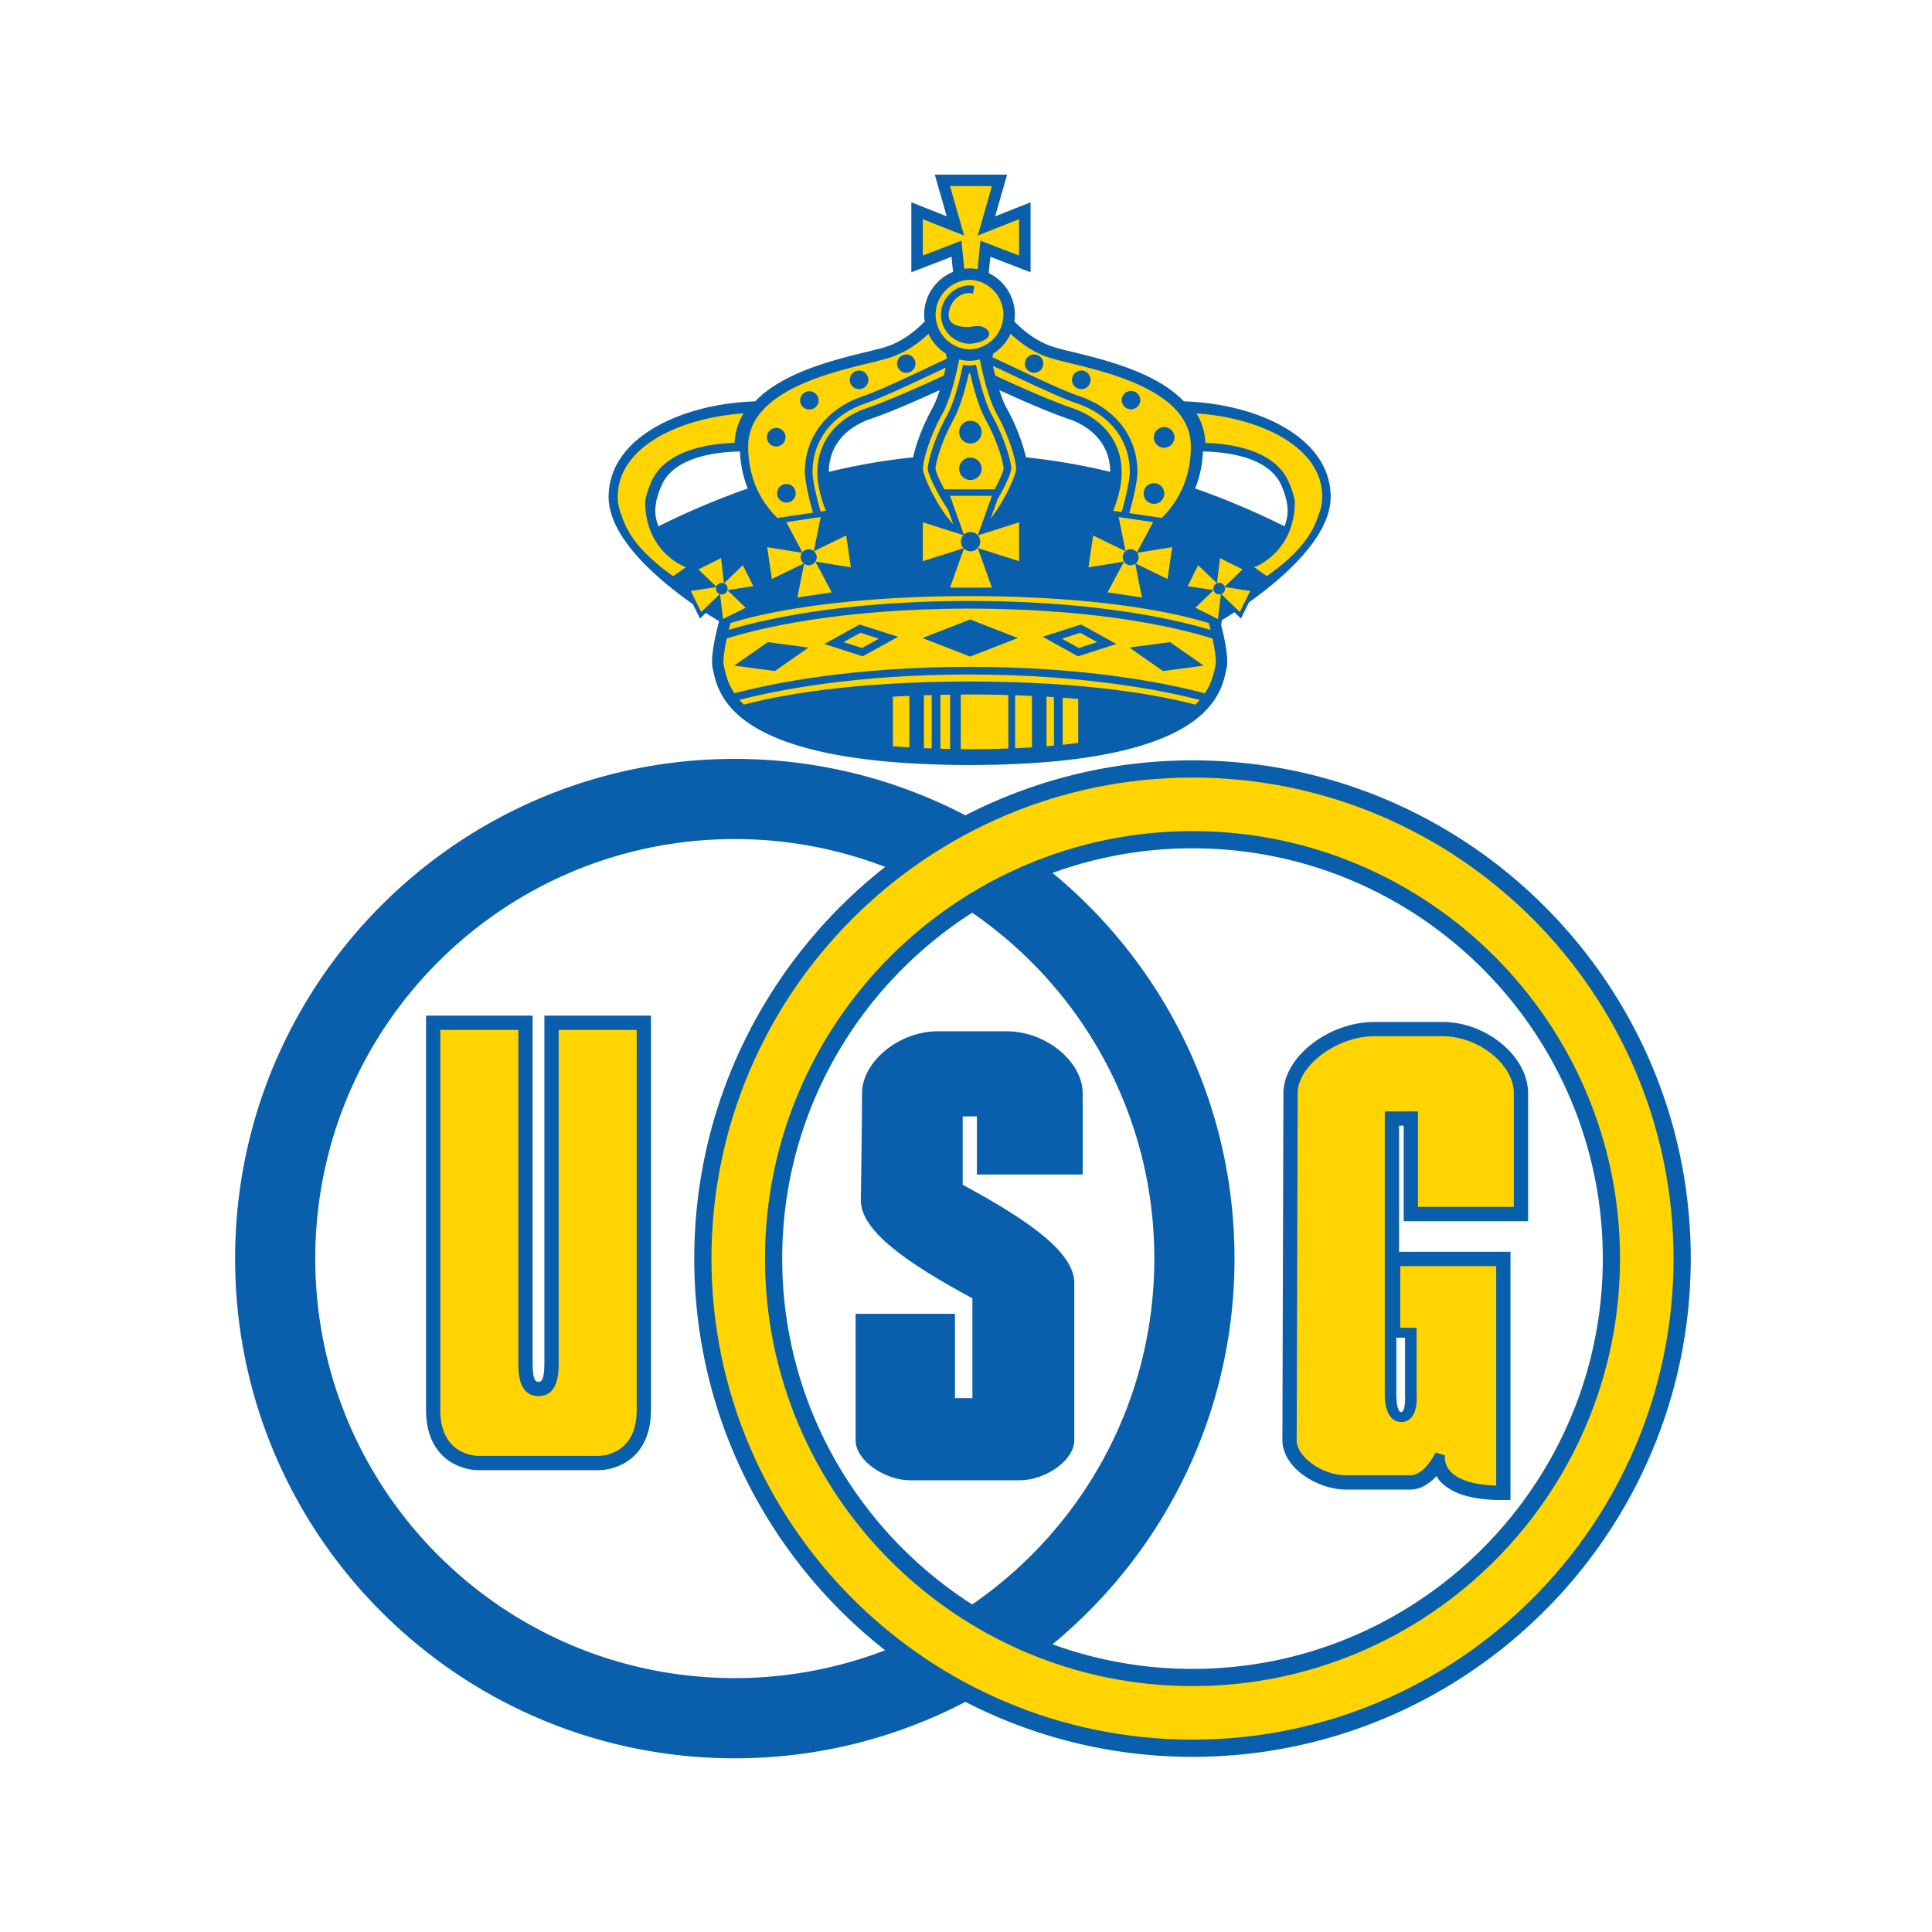
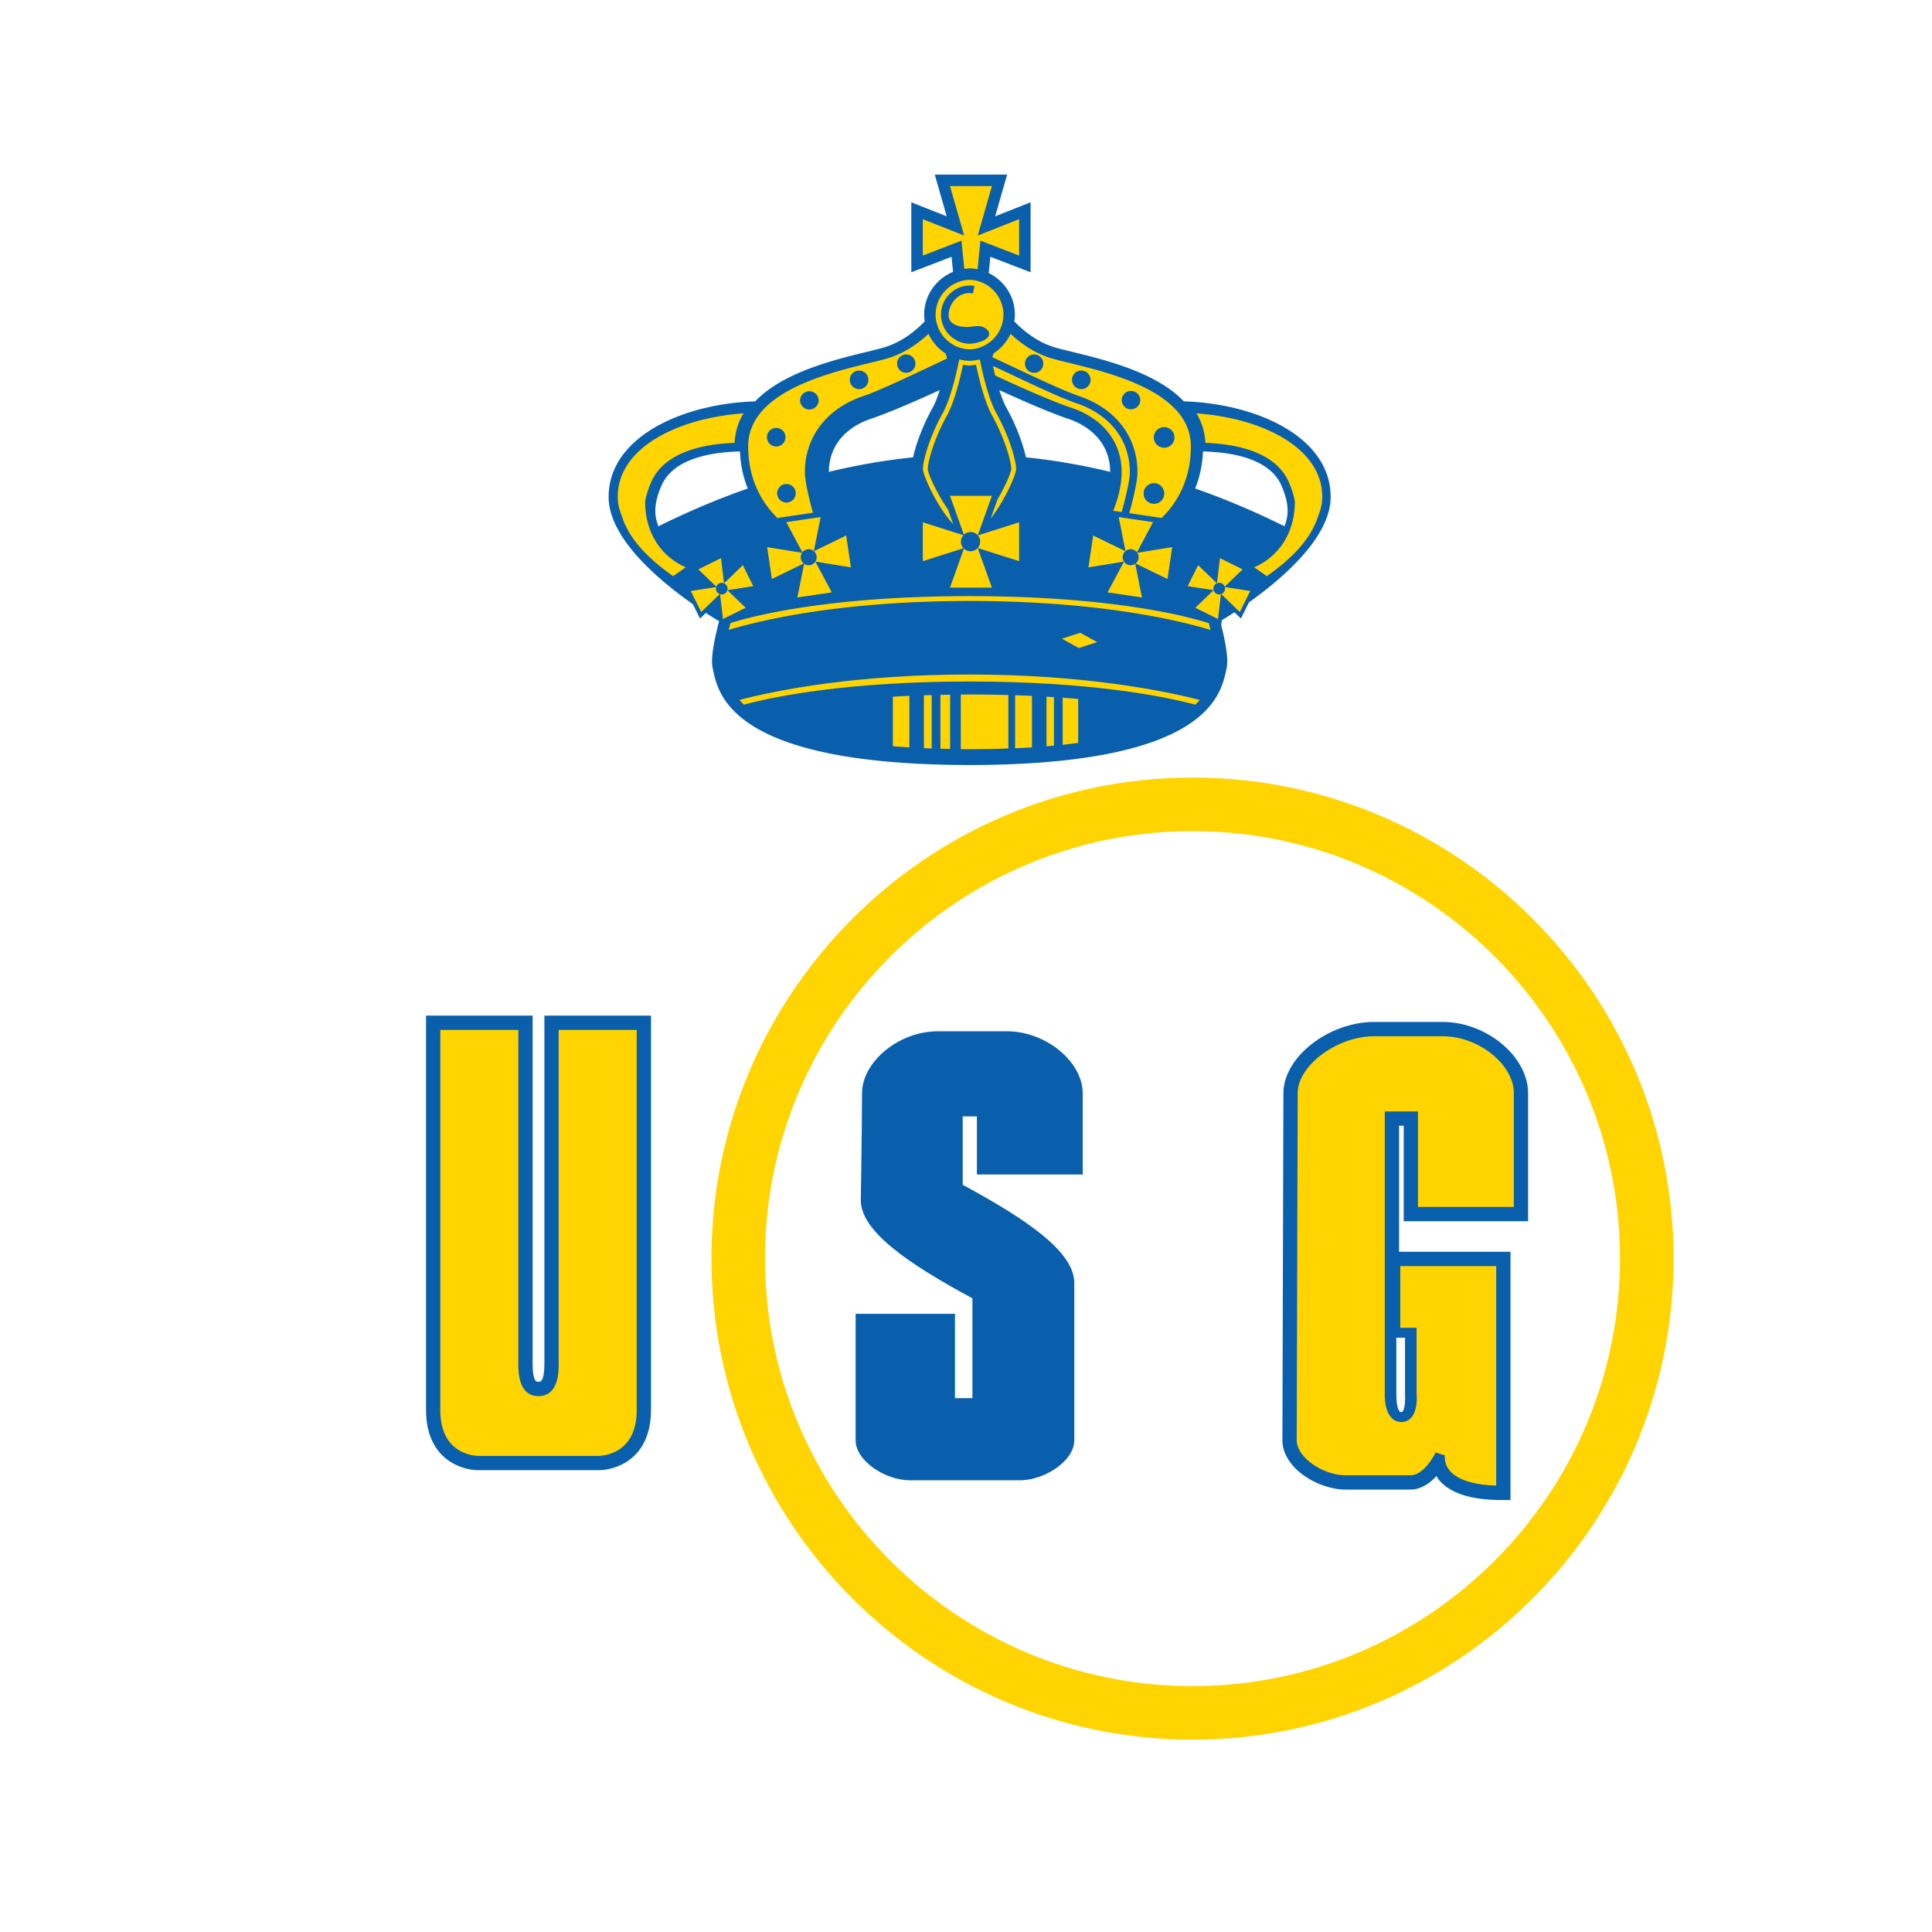
<svg xmlns="http://www.w3.org/2000/svg" viewBox="0 0 400 400">
  <g fill="none" fill-rule="evenodd">
-     <path fill="#0A5FAD" d="M246.897 157.423a102.472 102.472 0 0 0-47.016 11.383c-14.289-7.45-30.52-11.685-47.75-11.685-57.135 0-103.457 46.321-103.457 103.457 0 57.14 46.322 103.461 103.458 103.461 17.23 0 33.46-4.236 47.749-11.684a102.494 102.494 0 0 0 47.016 11.383c56.88 0 103.157-46.279 103.157-103.16 0-56.88-46.277-103.155-103.157-103.155Zm-94.765 190.01c-47.97 0-86.858-38.887-86.858-86.855 0-47.97 38.888-86.858 86.858-86.858a86.598 86.598 0 0 1 31.119 5.766c-24.033 18.902-39.514 48.213-39.514 81.092 0 32.875 15.477 62.188 39.51 81.092a86.616 86.616 0 0 1-31.115 5.764Zm86.856-86.855c0 29.72-14.94 55.946-37.709 71.603-23.623-15.102-39.331-41.545-39.331-71.603 0-30.06 15.71-56.502 39.335-71.604 22.768 15.66 37.705 41.884 37.705 71.604Zm7.91 84.949a84.514 84.514 0 0 1-28.98-5.097c23.008-18.976 37.674-47.701 37.674-79.852 0-32.15-14.666-60.872-37.674-79.85a84.562 84.562 0 0 1 28.98-5.094c46.839 0 84.945 38.104 84.945 84.944s-38.106 84.949-84.946 84.949Z" />
    <path fill="#FFD400" d="M246.897 349.09c-48.806 0-88.512-39.708-88.512-88.512s39.706-88.507 88.512-88.507c48.802 0 88.509 39.703 88.509 88.507s-39.707 88.512-88.509 88.512Zm99.594-88.512c0-54.917-44.677-99.592-99.594-99.592-54.919 0-99.597 44.675-99.597 99.592s44.678 99.597 99.597 99.597c54.917 0 99.594-44.68 99.594-99.597Z" />
    <path fill="#0A5FAD" d="M134.78 210.277h-22.07v72.026c0 3.787-.823 3.787-1.219 3.787-.396 0-1.218 0-1.218-3.787v-72.026H88.205v81.653c0 9.833 6.886 12.459 10.952 12.459h24.669c4.07 0 10.954-2.626 10.954-12.46v-81.652ZM197.715 289.467h3.612v-20.66c-13.357-7.211-23.103-13.892-23.103-20.303 0 0 .25-15.76.25-22.17 0-6.41 7.48-12.823 15.76-12.823h10.417-6.67 10.417c8.28 0 15.763 6.412 15.763 12.823v16.83h-21.907v-12.023h-2.938V245.3c13.357 7.212 23.103 13.892 23.103 20.303v32.59c0 4.274-6.145 8.28-11.22 8.28h-22.834c-5.076 0-11.22-4.006-11.22-8.28v-26.179h20.57v17.454ZM316.38 252.84v-26.506c0-7.581-8.598-14.751-17.69-14.751h-14.165c-9.494 0-18.81 7.306-18.81 14.751l-.207 71.854c0 5.66 7.192 10.214 13.148 10.214h13.354c1.916 0 3.756-.997 5.407-2.799l.43.72c2.302 2.815 6.663 4.242 12.954 4.242h1.93V259.17h-23.066v-26.1h.952v19.77h25.763Zm-25.486 24.123v11.556c.08 1.176-.004 2.98-.428 3.62-.101.153-.207.215-.364.215-.17 0-.295-.072-.414-.244-.473-.673-.61-2.441-.59-3.437l.003-.01v-11.7h1.793Z" />
    <path fill="#FFD400" d="M300.169 304.49c-1.282-1.531-1.015-3.1-1.003-3.167l-1.95-.615c-.598 1.316-2.694 4.736-5.206 4.736h-13.354c-4.858 0-10.19-3.796-10.19-7.252l.207-71.856c0-5.735 8.148-11.795 15.852-11.795h14.164c7.437 0 14.733 5.841 14.733 11.793v23.548h-19.847V230.11h-6.87v58.464c-.012.309-.094 3.42 1.381 4.96a2.79 2.79 0 0 0 2.054.878c.8 0 1.5-.308 2.03-.894 1.42-1.568 1.148-4.746 1.118-5v-13.616h-3.372V262.13h19.855v45.444c-5.87-.172-8.483-1.74-9.602-3.083ZM123.826 301.43h-24.67c-.818 0-7.996-.266-7.996-9.5v-78.695h16.158v69.068c0 1.67 0 6.747 4.173 6.747 4.177 0 4.177-5.077 4.177-6.747v-69.068h16.155v78.695c0 9.234-7.177 9.5-7.997 9.5Z" />
    <path fill="#0A5FAD" d="M275.5 102.884c0-12.438-15.38-19.34-30.397-19.788-5.668-5.99-16.336-8.596-22.966-10.212-1.583-.388-2.952-.722-3.933-1.024-3.566-1.097-6.4-3.46-8.197-5.319.069-.46.116-.929.116-1.405 0-3.756-2.222-7.039-5.416-8.602l.333-3.37 6.715 2.585 1.614.622V41.882l-1.625.644-5.703 2.257 2.038-7.112.433-1.516h-14.977l.434 1.516 2.037 7.112-5.701-2.257-1.623-.644v14.489l1.614-.622 6.712-2.583.309 3.12c-3.505 1.445-5.978 4.885-5.978 8.85 0 .476.045.944.117 1.405-1.8 1.86-4.634 4.222-8.2 5.32-.982.3-2.349.635-3.935 1.023-6.63 1.616-17.298 4.223-22.964 10.216-15.002.459-30.347 7.36-30.347 19.784 0 8.544 10.431 17.29 17.455 22.21l1.473 2.97s.529-.512 1.202-1.16a86.118 86.118 0 0 0 2.743 1.712c-.579 2.152-1.858 7.352-1.345 9.658l.091.43c1.143 5.368 4.172 19.616 53.125 19.688 48.953-.072 51.981-14.32 53.125-19.688l.092-.43c.46-2.066-.517-6.44-1.143-8.878l.014.005.117-.985a82.14 82.14 0 0 0 2.619-1.651c.745.717 1.346 1.299 1.346 1.299l1.665-3.355c7.003-4.98 16.91-13.496 16.91-21.825Zm-139.825 2.906c0-1.596.431-3.305 1.295-5.284 2.554-5.843 11.033-6.928 16.23-7.031.117 2.74.66 5.307 1.619 7.662a159.694 159.694 0 0 0-18.494 7.829c-.403-1.038-.65-2.079-.65-3.176Zm57.38-21.311c-2.005 3.612-3.413 7.476-4.012 10.21-6.108.62-11.95 1.681-17.435 3.002.014-1.573.305-3.035.885-4.372 1.769-4.077 5.658-5.89 7.819-6.613 3.987-1.33 10.142-4.057 14.246-5.94-.452 1.42-.953 2.724-1.503 3.713Zm19.364 10.21c-.603-2.732-2.007-6.596-4.014-10.21-.548-.989-1.05-2.293-1.503-3.712 4.104 1.882 10.261 4.61 14.248 5.94 2.16.721 6.048 2.535 7.818 6.612.58 1.337.871 2.799.885 4.37-5.485-1.319-11.327-2.38-17.434-3Zm53.52 14.277a159.694 159.694 0 0 0-18.493-7.829c.957-2.355 1.502-4.923 1.616-7.662 5.2.103 13.677 1.188 16.232 7.031.864 1.979 1.292 3.688 1.292 5.284 0 1.097-.247 2.138-.647 3.176Z" />
    <path fill="#FFD400" d="m204.672 47.881-2.243.887.666-2.318 2.266-7.919h-8.673l2.266 7.919.664 2.318-2.243-.887-6.318-2.502v7.532l6.554-2.523 1.453-.56.154 1.552.424 4.278a9.69 9.69 0 0 1 1.113-.095 9.386 9.386 0 0 1 1.643.19l.432-4.373.155-1.551 1.454.559 6.555 2.523v-7.534l-6.322 2.504ZM200.755 72.33c-3.882-.08-7.042-3.309-7.042-7.194 0-3.888 3.16-7.114 7.042-7.196 3.833.082 6.993 3.308 6.993 7.196 0 3.885-3.16 7.113-6.993 7.194ZM200.73 124.42c26.719.016 43.228 3.982 49.904 6.003-.121-.493-.244-.97-.363-1.404-4.34-1.385-19.934-5.584-49.54-5.601-29.494.017-45.082 4.183-49.49 5.585-.119.435-.241.913-.364 1.406 6.683-2.016 23.199-5.973 49.854-5.989ZM188.275 144.066c-1.163.053-2.306.11-3.416.176V154.5c1.112.09 2.254.17 3.416.243v-10.677ZM192.897 143.91c-.531.016-1.085.025-1.61.043v10.944c.525.023 1.079.035 1.61.056V143.91ZM196.714 143.83c-.675.01-1.35.02-2.01.035v11.15c.66.02 1.335.031 2.01.047V143.83ZM208.766 143.903c-2.534-.071-5.18-.113-7.97-.113-.638 0-1.253.007-1.874.012V155.1c.631.005 1.253.015 1.902.017 2.769-.005 5.406-.058 7.942-.15v-11.065ZM213.656 144.079a250.006 250.006 0 0 0-3.484-.137v10.973c1.188-.05 2.35-.114 3.484-.184v-10.652ZM218.208 144.338c-.514-.033-1.012-.068-1.538-.1v10.27c.526-.044 1.024-.096 1.538-.145v-10.025ZM220.016 144.456v9.737c1.1-.116 2.173-.244 3.213-.384v-9.1c-1.04-.089-2.11-.175-3.213-.253ZM249.568 91.689c-.119-2.303-.776-4.33-1.861-6.104 11.844.816 23.406 5.722 25.66 14.229.259.976.395 2 .395 3.07 0 1.338-.329 2.7-.888 4.056-1.216 3.83-4.215 7.858-10.586 12.345l-2.639-1.849s8.36-2.881 8.439-13.575c-.214-1.28-.631-2.624-1.266-4.073-2.846-6.511-11.577-7.908-17.254-8.1ZM152.086 91.689c.118-2.303.773-4.33 1.862-6.104-11.844.816-23.406 5.722-25.662 14.229-.257.976-.394 2-.394 3.07 0 1.338.33 2.7.888 4.056 1.217 3.83 4.215 7.858 10.586 12.345l2.638-1.849s-8.358-2.881-8.437-13.575c.214-1.28.63-2.624 1.265-4.073 2.846-6.511 11.578-7.908 17.254-8.1ZM175.681 114.166l-.485-3.3-6.7 3.266.32-1.605 1.094-5.477-7.12 1.048 3.4 6.374-7.358-1.193.973 6.6 6.7-3.267-1.415 7.084 7.12-1.051-3.399-6.373 7.357 1.194s-.273-1.86-.487-3.3ZM225.842 114.166l.485-3.3 6.7 3.266-.32-1.605-1.094-5.477 7.119 1.048-3.398 6.374 7.357-1.193-.973 6.6-6.7-3.267 1.415 7.084-7.12-1.051 3.399-6.373-7.357 1.194s.273-1.86.487-3.3ZM154.878 119.187c-.468-.95-1.076-2.175-1.076-2.175l-3.905 3.764-.14-1.183-.471-4.036-4.696 2.326 3.788 3.647-5.361.829 2.157 4.35 3.901-3.768.614 5.22 4.693-2.327-3.785-3.647 5.362-.827-1.08-2.173ZM246.983 119.187c.468-.95 1.076-2.175 1.076-2.175l3.905 3.764.14-1.183.472-4.036 4.695 2.326-3.788 3.647 5.362.829-2.158 4.35-3.901-3.768-.614 5.22-4.693-2.327 3.786-3.647-5.363-.827s.608-1.225 1.081-2.173ZM231.147 92.374c1.644 3.786 1.391 8.29-.673 13.38l1.302.19.445.067c.857-2.944 1.695-6.637 1.695-8.246 0-2.06-.391-4.008-1.167-5.79-2.291-5.28-7.153-7.575-9.85-8.474-3.757-1.253-12.468-5.477-17.319-7.743.146.655.3 1.32.47 1.996 3.805 1.769 11.36 5.202 15.85 6.699 2.536.844 7.11 2.998 9.247 7.921Z" />
    <path fill="#FFD400" d="M234.203 91.344c.86 1.982 1.295 4.143 1.295 6.421 0 1.721-.825 5.431-1.7 8.477l6.665.984-.064.12c2.935-2.832 6.156-7.606 6.156-14.95 0-11.114-16.25-15.076-24.98-17.206-1.62-.396-3.02-.736-4.07-1.058-3.484-1.075-6.287-3.143-8.274-5.015a9.693 9.693 0 0 1-3.556 4.065l-.216.774c4.597 2.126 14.042 6.74 17.941 8.043 2.946.983 8.266 3.502 10.803 9.345ZM195.789 73.192a9.715 9.715 0 0 1-3.56-4.073c-1.987 1.87-4.788 3.94-8.274 5.013-1.05.322-2.45.662-4.071 1.058-8.73 2.13-24.98 6.092-24.98 17.205 0 7.449 3.315 12.249 6.28 15.067l-.125-.236 7.256-1.07c-.864-3.032-1.674-6.69-1.674-8.39 0-2.28.437-4.44 1.3-6.422 2.537-5.843 7.854-8.362 10.8-9.345 3.74-1.248 12.566-5.538 17.34-7.764l-.292-1.043Z" />
-     <path fill="#FFD400" d="M179.242 83.5c-2.695.9-7.557 3.194-9.85 8.475-.774 1.782-1.166 3.73-1.166 5.79 0 1.595.823 5.226 1.673 8.158l1.094-.163c-2.071-5.093-2.326-9.599-.68-13.386 2.138-4.923 6.71-7.077 9.247-7.921 4.492-1.497 12.047-4.93 15.852-6.699.138-.552.268-1.1.39-1.64-4.952 2.327-12.99 6.197-16.56 7.387ZM195.524 101.31h10.396c1.006-1.827 1.76-3.524 1.865-4.306-.025-1.051-1.134-5.464-3.717-10.117-1.16-2.09-2.242-5.326-3.22-9.6l-.243.033-.004-.021c-.98 4.288-2.057 7.522-3.207 9.59-2.42 4.355-3.693 8.9-3.714 10.18.105.773.85 2.44 1.844 4.242Z" />
    <path fill="#FFD400" d="M206.329 85.632c-1.557-2.806-2.738-7.592-3.47-11.225a9.686 9.686 0 0 1-2.153.3 9.394 9.394 0 0 1-2.106-.293c-.731 3.633-1.91 8.416-3.467 11.218-2.641 4.751-4.047 9.722-4.047 11.485.01 1.337 2.99 7.948 6.264 11.391-.303-.843-.694-1.936-1.08-3.02-2.173-3.131-4.04-7.118-4.174-8.28l-.007-.048v-.043c0-1.613 1.397-6.455 3.92-10.996 1.14-2.05 2.22-5.375 3.213-9.883l.154-.715.726.1.603.084.643-.091.725-.1.158.715c.987 4.489 2.072 7.817 3.221 9.888 2.608 4.695 3.919 9.538 3.92 10.931v.044l-.004.045c-.104.919-1.278 3.598-2.83 6.23-.443 1.231-.995 2.779-1.42 3.967 2.853-3.596 5.25-9.022 5.257-10.22 0-1.762-1.405-6.731-4.046-11.484Z" />
    <path fill="#FFD400" d="M210.994 116.18v-8.042l-8.565 2.717.666-1.858 2.266-6.34h-8.673l2.93 8.198-8.561-2.717v8.041l8.56-2.715-2.93 8.196h8.674l-2.932-8.196zM200.73 139.646c-23.601.013-39.751 3.223-47.636 5.26.28.326.578.652.915.98 6.647-1.765 21.644-4.776 46.722-4.79 25.121.014 40.13 3.035 46.759 4.798.338-.327.636-.653.918-.978-6.625-1.71-23.297-5.257-47.677-5.27Z" />
-     <path fill="#FFD400" d="M251.047 132.209c-5.944-1.886-22.552-6.189-50.316-6.205-27.693.016-44.312 4.306-50.266 6.187-.485 2.254-.836 4.546-.608 5.568l.096.45c.28 1.322.701 3.24 2.096 5.332 7.715-2.046 24.27-5.465 48.682-5.479 24.448.014 41.007 3.44 48.721 5.49 1.4-2.097 1.821-4.02 2.102-5.343l.098-.45c.226-1.018-.121-3.304-.605-5.55Z" />
    <path fill="#0A5FAD" d="M201.74 59.215a5.678 5.678 0 0 0-.974-.119c-3.293.07-5.943 2.78-5.943 6.04 0 3.26 2.65 5.967 5.908 6.035 1.036-.022 3.156-.466 3.82-1.372.686-.937-.208-1.801-1.151-2.138-.918-.326-1.909-.02-2.87.02-1.972.082-4.41-.463-4.11-2.868.27-2.168 2.006-4.187 4.346-4.132.2.003.447.045.676.089l.298-1.555ZM169.069 115.126a1.654 1.654 0 1 1-3.276.482 1.657 1.657 0 0 1 1.397-1.88 1.657 1.657 0 0 1 1.879 1.398ZM232.454 115.126a1.654 1.654 0 1 0 3.276.482 1.657 1.657 0 0 0-1.397-1.88 1.657 1.657 0 0 0-1.879 1.398ZM150.518 121.337a1.205 1.205 0 1 1-2.162 1.067 1.205 1.205 0 0 1 2.162-1.067ZM251.343 121.337a1.205 1.205 0 1 0 2.162 1.067 1.205 1.205 0 0 0-2.162-1.067ZM236.776 102.129a2.138 2.138 0 1 0 4.275.001 2.138 2.138 0 0 0-4.275-.001ZM164.745 102.129a1.924 1.924 0 1 1-3.848 0 1.924 1.924 0 0 1 3.848 0ZM238.888 90.516a2.138 2.138 0 1 0 4.275.001 2.138 2.138 0 0 0-4.275 0ZM162.633 90.516a1.924 1.924 0 1 1-3.848 0 1.924 1.924 0 0 1 3.848 0ZM232.239 82.863a1.925 1.925 0 0 0 3.849 0 1.925 1.925 0 0 0-3.85 0ZM169.496 82.863a1.925 1.925 0 0 1-3.85 0 1.926 1.926 0 0 1 3.85 0ZM221.946 78.64c0 1.061.862 1.924 1.922 1.924a1.925 1.925 0 0 0 0-3.85c-1.06 0-1.922.861-1.922 1.925ZM179.788 78.64a1.924 1.924 0 1 1-3.848 0 1.924 1.924 0 0 1 3.848 0ZM212.203 75.288a1.9 1.9 0 1 0 3.802 0 1.9 1.9 0 0 0-3.802 0ZM189.532 75.288a1.9 1.9 0 0 1-1.902 1.9 1.9 1.9 0 0 1-1.9-1.9 1.9 1.9 0 1 1 3.802 0ZM203.233 97.057a2.322 2.322 0 1 1-4.644 0 2.322 2.322 0 0 1 4.644 0ZM203.233 89.432a2.322 2.322 0 1 1-4.642 0 2.319 2.319 0 0 1 2.319-2.32 2.32 2.32 0 0 1 2.323 2.32ZM202.937 112.141a1.993 1.993 0 1 1-3.989 0 1.995 1.995 0 1 1 3.99 0ZM210.736 132.098l-9.88-3.84-9.88 3.84c2.082.81 8.335 3.24 9.88 3.842l9.88-3.842ZM233.821 134.07c1.776-.235 7.107-.947 8.425-1.12l6.97 4.861c-1.777.237-7.109.947-8.423 1.124-1.09-.76-5.503-3.838-6.972-4.865ZM167.385 134.07c-1.776-.235-7.107-.947-8.425-1.12l-6.97 4.861c1.775.237 7.107.947 8.423 1.124 1.09-.76 5.503-3.838 6.972-4.865ZM229.527 132.447l-3.922-2.17-1.477-.818-.3-.165-.324.105-5.884 1.884-1.747.56 1.605.886 3.938 2.178 1.462.808.3.167.326-.105 5.881-1.883 1.746-.559-1.604-.888Z" />
    <path fill="#FFD400" d="m222.182 133.521-2.334-1.29 3.812-1.22 1.18.652 2.316 1.281-3.81 1.22z" />
    <path fill="#0A5FAD" d="m184.185 131.283-5.882-1.884-.326-.105-.3.165-5.4 2.988-1.605.888 1.748.56 5.881 1.882.326.105.3-.167 1.732-.956 3.67-2.03 1.603-.887-1.747-.559Z" />
-     <path fill="#FFD400" d="m179.89 133.374-1.431.79-3.81-1.22 3.496-1.934 3.81 1.221z" />
  </g>
</svg>